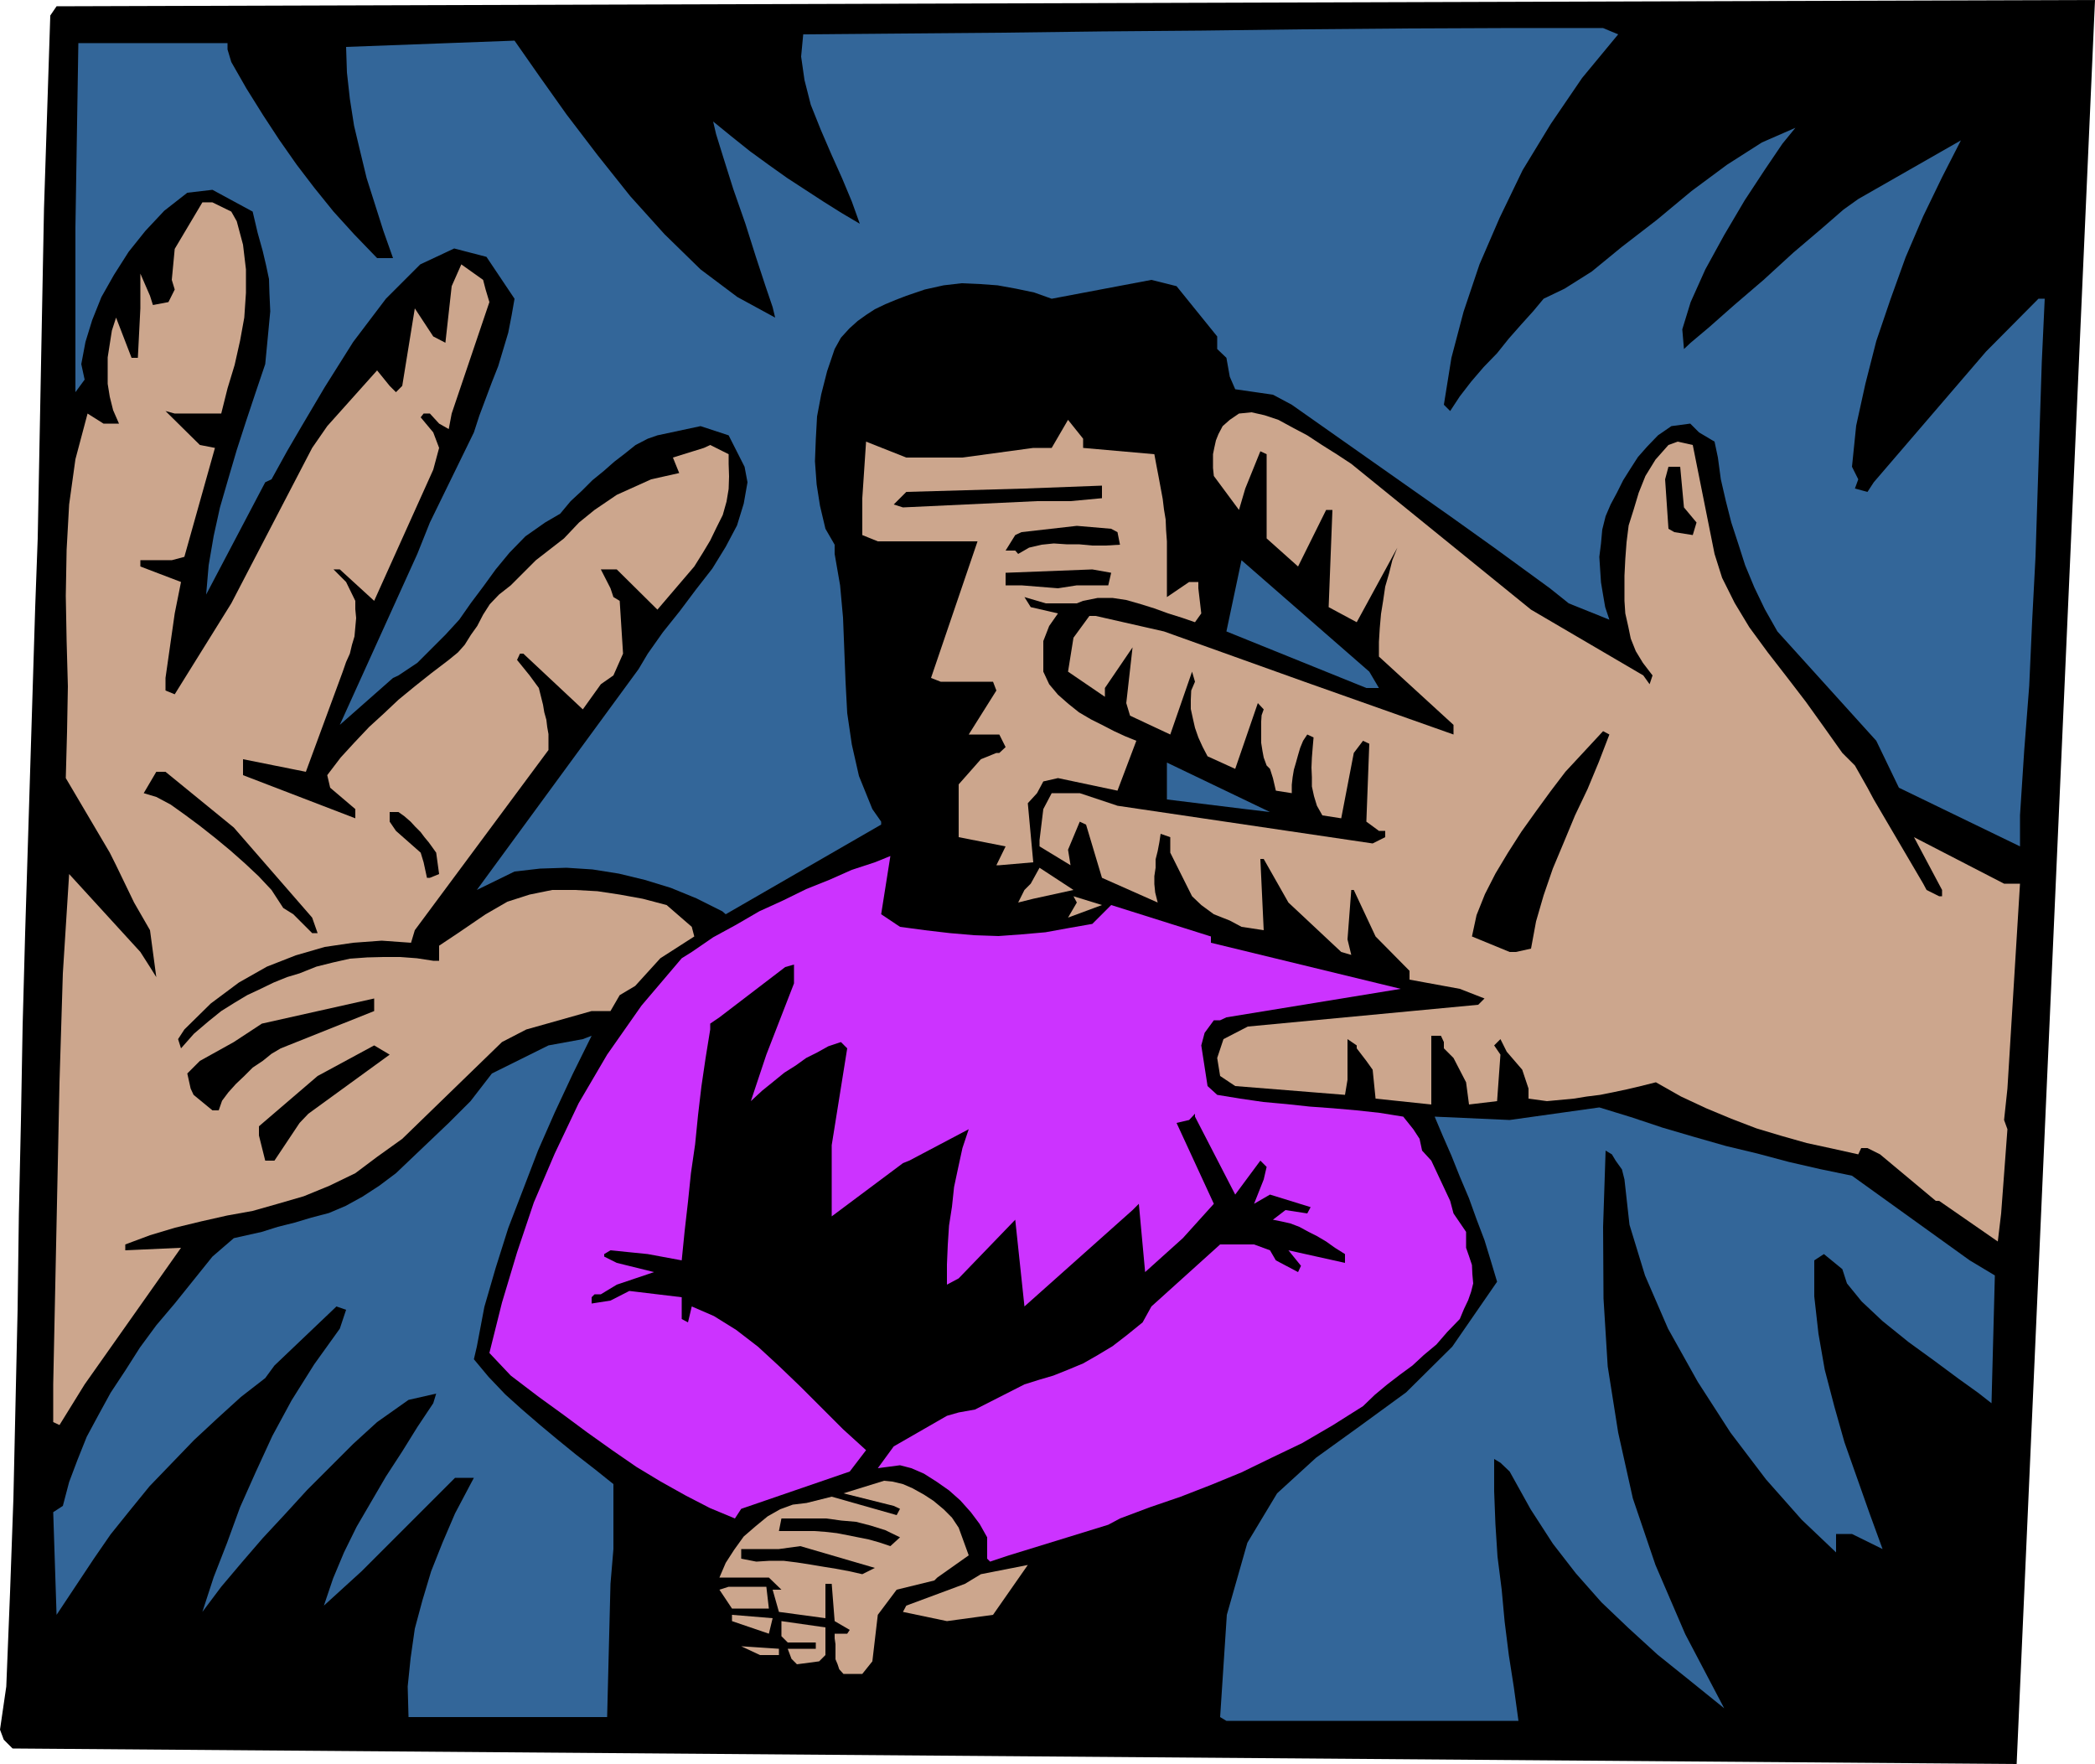
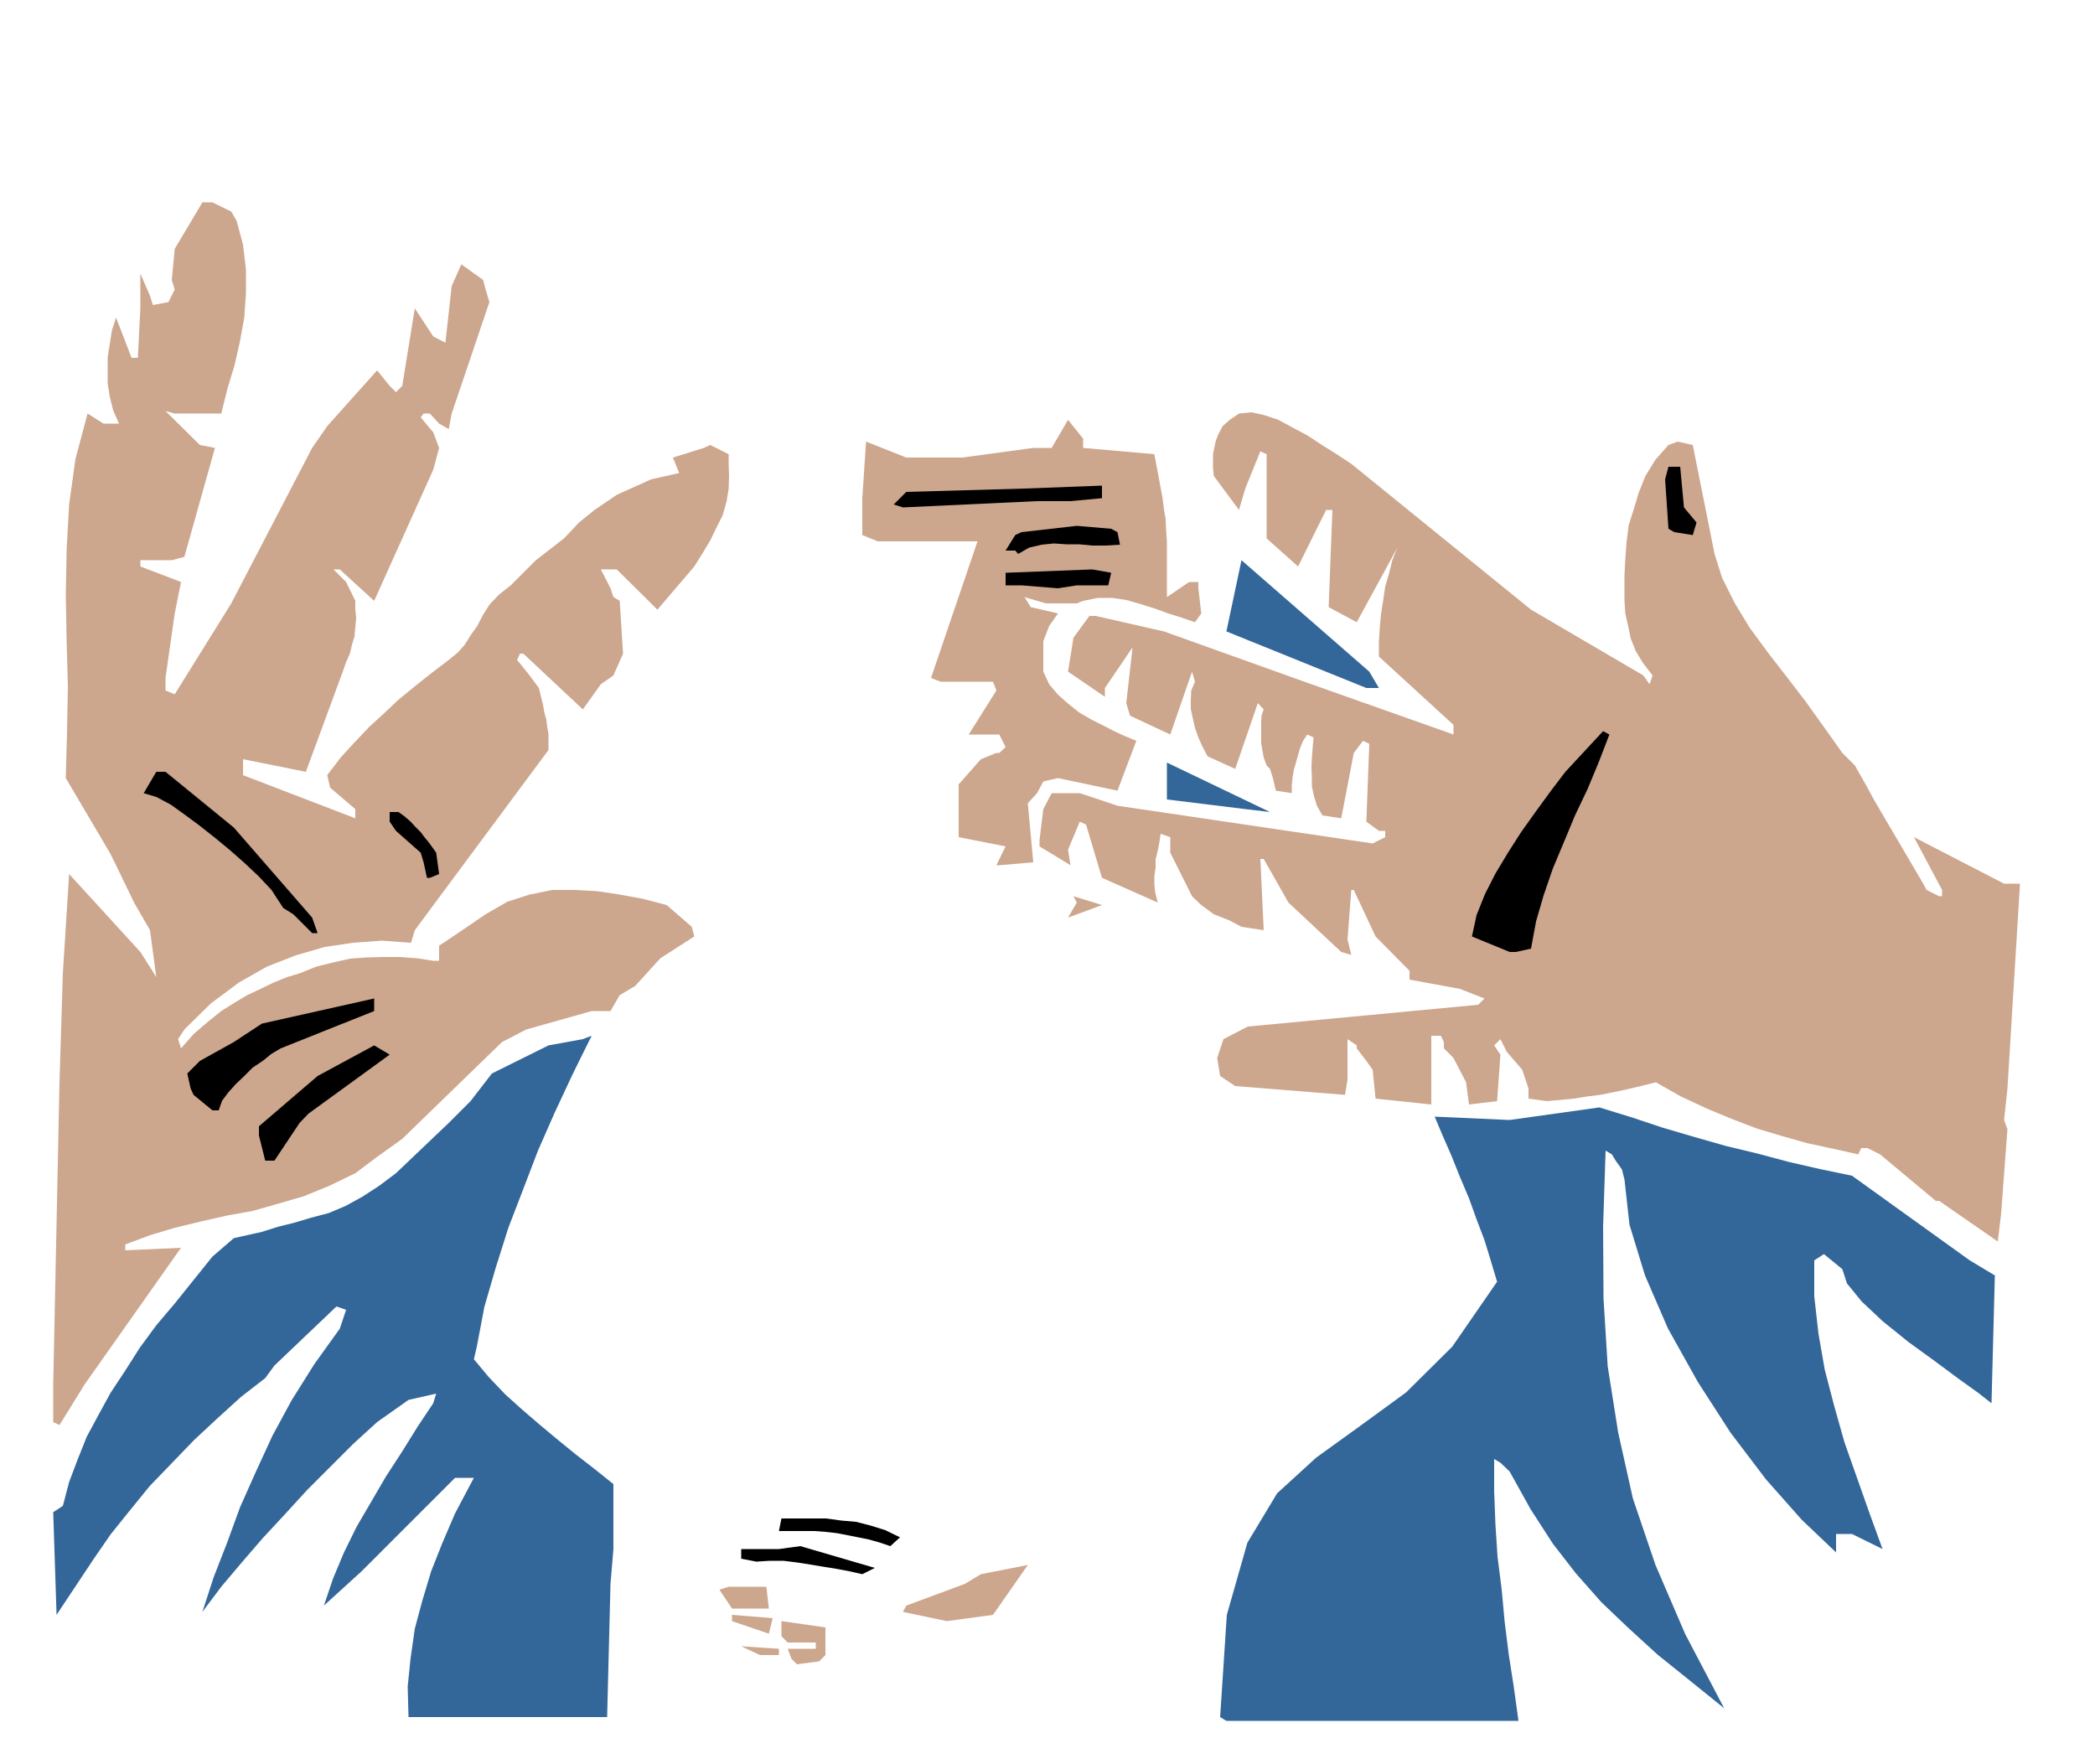
<svg xmlns="http://www.w3.org/2000/svg" height="404.16" viewBox="0 0 360 303.12" width="480">
-   <path style="fill:#000" d="m119.798 569.84-1.512-1.511-.648-1.728 1.08-7.416.648-16.2.576-16.128.36-16.2.36-16.2.216-16.272.36-16.344.288-16.2.432-15.912 1.728-56.016.432-11.808 1.08-56.664 1.08-33.192 1.08-1.584 350.28-1.08-13.464 303.12z" transform="translate(-117.638 -269.385)" />
  <path style="fill:#369" d="m364.166 461.265 12.888.576 15.408-2.16 5.4 1.656 5.4 1.8 5.4 1.584 5.544 1.584 5.4 1.296 5.4 1.44 5.328 1.224 5.544 1.152 20.232 14.544 4.32 2.592-.576 21.96-2.304-1.8-3.312-2.376-4.176-3.096-4.464-3.24-4.464-3.6-3.6-3.384-2.52-3.096-.792-2.448-3.168-2.592-1.656 1.08v6.192l.72 6.408 1.08 6.192 1.656 6.336 1.728 6.12 2.16 6.12 2.16 6.12 2.232 6.12-5.256-2.592h-2.736v3.168l-5.904-5.616-6.12-6.912-6.12-8.064-5.616-8.712-5.112-9.144-3.96-9.144-2.664-8.712-.864-7.776-.432-1.728-1.08-1.512-.648-1.08-1.08-.648-.432 13.104.072 12.312.72 11.664 1.8 11.376 2.52 11.304 3.888 11.448 5.112 11.88 6.696 12.744-5.976-4.824-5.472-4.392-5.04-4.608-4.608-4.392-4.392-4.968-3.96-5.112-3.816-5.904-3.6-6.48-1.584-1.512-1.08-.648v5.544l.216 5.616.36 5.616.72 5.688.504 5.472.72 5.76.864 5.544.792 5.76h-50.184l-1.08-.648 1.152-17.568 3.528-12.384 5.112-8.496 6.696-6.12 7.488-5.4 7.992-5.832 7.92-7.848 7.704-11.16-1.08-3.6-1.08-3.528-1.368-3.6-1.296-3.6-1.584-3.744-1.44-3.6-1.512-3.456zM217.79 564.44h-29.952l-.144-5.255.504-4.896.72-5.04 1.296-4.824 1.512-5.04 1.944-4.896 2.16-5.04 2.664-5.04.576-1.08h-3.24l-16.056 16.056-6.48 5.904 1.584-4.68 1.872-4.464 2.16-4.392 2.52-4.32 2.52-4.32 2.808-4.32 2.592-4.176 2.736-4.104.504-1.656-4.752 1.08-5.4 3.816-4.104 3.744-3.96 3.96-3.96 3.96-3.816 4.176-3.816 4.104-3.6 4.176-3.528 4.176-3.24 4.32 1.944-5.976 2.304-5.904 2.232-6.12 2.664-5.976 2.88-6.264 3.312-6.12 3.888-6.192 4.392-6.12 1.08-3.24-1.656-.576-10.656 10.152-1.584 2.16-4.176 3.24-3.96 3.6-4.104 3.816-3.816 3.96-3.816 3.96-3.456 4.248-3.24 4.032-2.88 4.176-6.408 9.648-.576-17.64 1.656-1.08 1.08-4.104 1.44-3.816 1.584-3.96 2.016-3.744 2.088-3.816 2.52-3.816 2.52-3.96 2.808-3.816 3.168-3.744 6.48-8.064 3.672-3.168 4.824-1.08 2.736-.864 2.88-.72 2.88-.864 3.024-.792 2.88-1.224 2.88-1.584 2.88-1.872 2.88-2.16 9.072-8.64 3.744-3.744 3.672-4.752 9.72-4.824 5.904-1.08 1.512-.576-3.24 6.552-3.096 6.624-2.88 6.552-2.592 6.768-2.52 6.552-2.16 6.84-1.944 6.696-1.296 6.84-.504 2.16 2.52 3.024 2.88 3.024 2.88 2.592 3.096 2.664 3.024 2.52 3.096 2.52 3.24 2.52 3.24 2.592v11.16l-.504 5.976-.576 22.896z" transform="translate(-117.638 -269.385)" />
-   <path style="fill:#cca68d" d="m262.574 557.025-.72-.792-.288-.864-.36-.864v-2.592l-.144-1.008v-.792h2.16l.432-.648-2.592-1.512-.504-6.408h-1.08v5.904l-7.992-1.08-1.08-3.816h1.512l-2.16-2.088h-8.496l1.08-2.52 1.44-2.232 1.656-2.304 2.088-1.8 2.016-1.656 2.16-1.224 2.16-.792 2.376-.288 4.32-1.08 11.16 3.168.576-1.08-1.08-.504-8.64-2.16 6.984-2.16 1.44.144 1.8.432 1.656.72 1.944 1.08 1.656 1.08 1.728 1.44 1.44 1.44 1.152 1.728 1.728 4.752-5.4 3.816-.504.504-6.48 1.584-3.24 4.32-.936 7.992-1.728 2.16z" transform="translate(-117.638 -269.385)" />
  <path style="fill:#cca68d" d="m254.582 555.369-.936-.936-.648-1.728h4.824v-1.08h-4.824l-1.08-1.08v-2.592l7.56 1.08v4.752l-1.08 1.08zm-6.336-1.584-3.24-1.512 6.48.432v1.08zm1.512-3.672-6.336-2.16v-1.08l6.984.576zm30.6-2.16-7.56-1.584.576-1.08 10.08-3.744 2.736-1.656 8.064-1.584-5.976 8.568zm-34.272-2.16h-2.664l-2.16-3.24 1.584-.504h6.48l.432 3.744z" transform="translate(-117.638 -269.385)" />
  <path style="fill:#000" d="m265.814 539.889-2.232-.504-2.304-.432-2.232-.36-2.16-.36-2.304-.36-2.304-.288h-2.376l-2.304.144-2.592-.504v-1.656h6.48l3.672-.504 12.816 3.744z" transform="translate(-117.638 -269.385)" />
-   <path style="fill:#c3f" d="M287.27 537.225v-3.672l-1.296-2.304-1.512-2.016-1.8-2.016-1.944-1.728-2.16-1.512-2.16-1.368-2.16-.936-1.944-.504-3.816.504 2.736-3.744 9.144-5.256 2.016-.576 2.808-.504 8.496-4.32 2.52-.792 2.448-.72 2.52-1.008 2.592-1.08 2.52-1.44 2.52-1.512 2.52-1.944 2.664-2.16 1.512-2.736 11.808-10.656h5.832l2.736 1.008 1.008 1.728 3.816 2.016.504-1.08-2.16-2.664 9.72 2.16v-1.512l-1.728-1.08-1.512-1.08-1.584-.936-1.44-.72-1.584-.864-1.512-.576-1.584-.36-1.44-.288 2.16-1.656 3.744.576.576-1.08-6.984-2.16-2.736 1.584 1.656-4.176.504-2.16-1.08-1.08-4.32 5.832-6.912-13.392v-.504l-1.008 1.08-2.16.504 6.408 13.896-5.328 5.904-6.48 5.832-1.08-11.736-1.08 1.08-18.576 16.56-1.584-14.904-9.72 10.08-2.016 1.08v-3.456l.144-3.384.216-3.312.504-3.24.36-3.384.72-3.384.72-3.312 1.08-3.24-10.224 5.4-1.08.432-12.24 9.144v-12.24l2.664-16.632-1.08-1.08-2.16.72-1.944 1.08-1.872.936-1.8 1.296-1.944 1.224-1.944 1.584-1.872 1.512-1.944 1.8 2.664-7.992 4.752-12.24v-3.24l-1.512.432-11.304 8.64-1.584 1.08v1.008l-.792 4.896-.72 4.896-.576 4.896-.504 5.04-.72 4.968-.504 4.896-.576 5.04-.504 5.04-5.832-1.08-6.408-.648-1.08.648v.432l2.16 1.08 6.408 1.584-6.408 2.16-2.736 1.656h-1.08l-.504.504v1.08l3.24-.504 3.24-1.656 9 1.08v3.744l1.08.576.648-2.736 3.816 1.656 3.816 2.376 3.744 2.88 3.672 3.384 3.6 3.456 3.744 3.744 3.6 3.6 3.96 3.6-2.808 3.672-18.648 6.408-1.08 1.656-4.32-1.8-4.176-2.16-4.248-2.376-4.176-2.52-4.176-2.88-4.248-3.024-4.176-3.096-4.176-3.024-4.824-3.672-3.672-3.888 2.16-8.64 2.592-8.64 2.88-8.568 3.6-8.424 4.104-8.64 4.896-8.352 5.904-8.424 6.912-8.136 1.728-1.08 3.672-2.52 3.96-2.16 3.96-2.304 4.104-1.872 3.96-1.944 3.96-1.584 3.888-1.728 3.96-1.296 2.664-1.08-1.584 10.008 3.24 2.16 4.248.576 4.32.504 4.176.36 4.176.144 3.96-.288 4.104-.36 3.96-.72 4.104-.72 1.08-1.08 2.16-2.16 17.136 5.4v1.08l32.616 7.92-29.952 4.896-1.08.504h-1.08l-1.584 2.16-.576 2.16 1.08 6.984 1.656 1.512 3.96.648 3.96.576 3.96.36 4.032.432 3.96.288 4.104.36 3.96.432 4.032.648 1.728 2.16 1.08 1.656.432 2.016 1.584 1.728 3.24 6.912.576 2.16 2.16 3.168v2.736l.504 1.44.504 1.512.072 1.584.144 1.584-.36 1.44-.504 1.44-.72 1.512-.72 1.728-2.16 2.232-1.872 2.16-2.16 1.8-1.944 1.8-2.16 1.584-2.16 1.656-2.16 1.8-2.016 1.944-5.256 3.312-5.184 3.024-5.256 2.52-5.184 2.52-5.256 2.16-5.184 2.016-5.256 1.8-5.184 1.944-2.016 1.08-8.64 2.664-8.424 2.592-3.24 1.08z" transform="translate(-117.638 -269.385)" />
  <path style="fill:#000" d="m270.638 535.065-1.944-.648-1.8-.504-1.8-.36-1.8-.36-1.872-.36-1.944-.216-1.872-.144h-6.12l.432-2.16h7.704l2.592.36 2.52.216 2.52.648 2.52.792 2.52 1.224z" transform="translate(-117.638 -269.385)" />
  <path style="fill:#cca68d" d="M126.782 513.753v-6.48l1.08-51.912.576-18.72 1.08-17.064 12.24 13.392 1.656 2.592 1.08 1.728-1.08-8.064-2.736-4.752-3.096-6.408-1.08-2.16-7.56-12.816.216-7.92.144-7.848-.216-7.776-.144-7.776.144-7.92.432-7.776 1.08-7.776 2.088-7.848 2.736 1.728h2.664l-1.008-2.304-.576-2.304-.36-2.232V330.8l.36-2.304.36-2.304.72-2.232 2.664 6.912h1.08l.432-8.496V316.4l1.656 3.816.504 1.584 2.664-.504 1.08-2.16-.504-1.656.504-5.328 4.752-7.992h1.728l3.24 1.584.936 1.656 1.08 4.032.504 4.248v4.032l-.288 4.248-.72 3.96-.936 4.176-1.224 4.032-1.08 4.32h-7.992l-1.584-.432 5.904 5.832 2.592.504-5.256 18.72-2.16.576h-5.4v1.08l6.984 2.664-1.08 5.4-1.584 11.088v2.16l1.584.648 9.72-15.624 13.896-26.712 2.592-3.744 8.568-9.576 2.16 2.664 1.08 1.08 1.08-1.08 2.16-13.32 3.168 4.824 2.088 1.08 1.08-9.72 1.656-3.744 3.744 2.664.432 1.656.648 2.16-6.48 19.152-.504 2.664-1.656-.936-1.584-1.728h-1.08l-.504.648 2.16 2.592 1.008 2.664-1.008 3.744-10.152 22.536-5.904-5.4h-1.08l2.16 2.16 1.584 3.24v1.44l.144 1.512-.144 1.584-.144 1.584-.432 1.44-.36 1.512-.648 1.44-.576 1.656-6.336 17.208-10.8-2.16v2.737L178.694 410v-1.584l-4.32-3.672-.504-2.16 2.304-3.024 2.376-2.592 2.52-2.664 2.52-2.304 2.52-2.376 2.808-2.304 2.808-2.232 3.024-2.304 1.584-1.296 1.152-1.296 1.08-1.728 1.08-1.512 1.008-1.944 1.152-1.8 1.584-1.656 2.016-1.584 4.32-4.32 4.824-3.744 2.592-2.736 2.664-2.16 3.816-2.592 5.904-2.664 4.824-1.08-1.08-2.664 5.328-1.656 1.08-.504 3.168 1.584v1.656l.072 2.16-.072 2.16-.36 2.16-.648 2.304-1.08 2.16-1.08 2.232-1.296 2.16-1.44 2.304-6.336 7.416-6.984-6.912h-2.736l1.656 3.24.504 1.512 1.08.648.576 9.072-1.656 3.744-2.16 1.512-3.096 4.32-10.224-9.576h-.576l-.504 1.08 2.16 2.664 1.584 2.16.36 1.44.36 1.44.216 1.296.36 1.296.144 1.224.216 1.224v2.737l-22.968 30.96-.648 2.16-5.04-.36-4.896.36-4.896.72-4.968 1.44-4.968 1.944-4.824 2.736-4.824 3.6-4.536 4.464-1.08 1.656.504 1.584 2.232-2.52 2.448-2.088 2.232-1.8 2.304-1.44 2.16-1.296 2.304-1.08 2.232-1.08 2.304-.936 2.16-.648 2.88-1.152 2.88-.72 2.88-.648 2.952-.216 2.808-.072h2.88l2.88.216 2.808.432h1.008v-2.592l3.24-2.16 4.752-3.24 3.744-2.16 3.816-1.224 3.888-.792h3.888l3.888.216 3.816.576 3.96.72 4.104 1.08 4.32 3.744.432 1.656-5.832 3.744-4.32 4.752-2.664 1.584-1.584 2.736h-3.24l-11.232 3.168-4.176 2.16-17.136 16.632-4.32 3.096-3.744 2.808-4.464 2.16-4.392 1.8-4.464 1.296-4.32 1.224-4.392.792-4.464 1.008-4.464 1.08-4.32 1.296-4.248 1.584v1.008l9.576-.432-16.56 23.472-4.32 6.984zm334.152-31.033-10.08-6.983h-.576l-9.576-7.992-2.16-1.08h-1.08l-.504 1.08-4.536-1.008-4.32-.936-4.32-1.224-4.32-1.296-4.32-1.656-4.32-1.8-4.32-2.016-4.32-2.448-2.592.648-2.448.576-2.376.504-2.16.432-2.304.288-2.232.36-2.304.216-2.304.216-3.168-.432v-1.728l-1.08-3.24-2.664-3.096-1.08-2.16-1.08 1.08 1.08 1.584-.576 7.992-4.824.576-.504-3.816-2.16-4.176-1.656-1.656v-1.08l-.504-1.08h-1.656v11.808l-9.576-1.008-.504-4.968-1.08-1.512-1.656-2.16v-.504l-1.584-1.08v6.984l-.432 2.592-18.864-1.512-2.592-1.728-.504-3.096 1.08-3.24 4.176-2.16 39.6-3.744 1.08-1.08-4.248-1.656-8.64-1.584v-1.512l-5.832-5.904-3.24-6.912-.504-1.08h-.432l-.648 8.496.648 2.664-1.728-.504-9.072-8.496-4.248-7.488h-.576l.576 12.24-3.816-.576-2.016-1.08-2.736-1.08-2.16-1.584-1.584-1.512-1.08-2.16-2.664-5.328v-2.664l-1.656-.576-.216 1.44-.288 1.512-.36 1.44v1.44l-.216 1.44v1.368l.144 1.44.432 1.728-9.576-4.248-2.736-9.144-1.08-.504-2.016 4.824.432 2.664-5.328-3.24v-1.08l.648-5.328 1.44-2.736h4.824l6.48 2.16 43.848 6.48 2.16-1.08v-1.08h-1.08l-2.16-1.584.504-13.392-1.08-.504-1.584 2.088L348.11 410l-3.24-.504-.936-1.656-.504-1.656-.36-1.656v-1.584l-.072-1.656.072-1.728.144-1.8.144-1.656-1.08-.504-.72 1.08-.504 1.224-.36 1.224-.36 1.296-.36 1.224-.216 1.296-.144 1.296v1.44l-2.736-.432-.504-2.16-.504-1.584-.576-.576-.504-1.368-.216-1.152-.216-1.368v-3.671l.072-1.08.36-1.008-1.008-1.08-3.888 11.304-4.752-2.16-.864-1.656-.72-1.584-.576-1.656-.36-1.584-.36-1.656v-1.584l.072-1.584.648-1.512-.504-1.728-3.744 10.8-6.912-3.24-.648-2.16 1.08-9.576-4.752 6.984v1.512l-6.336-4.32.936-5.832 2.736-3.744h1.08l11.736 2.664 24.12 8.64 25.632 9.072v-1.656l-12.816-11.736v-2.52l.144-2.376.216-2.448.36-2.232.36-2.448.648-2.232.576-2.304.864-2.16-6.984 12.816-4.824-2.592.648-16.704h-1.08l-4.824 9.72-5.4-4.824v-14.472l-1.08-.504-2.592 6.408-1.08 3.672-4.32-5.832-.144-1.368v-2.376l.216-1.08.288-1.296.432-1.08.72-1.368 1.224-1.08 1.584-1.08 2.16-.216 2.232.504 2.376.792 2.52 1.368 2.448 1.296 2.52 1.656 2.52 1.584 2.52 1.656 30.888 25.056 19.296 11.304 1.08 1.512.504-1.512-1.656-2.16-1.224-2.016-.864-2.16-.432-2.088-.504-2.232-.144-2.16v-4.32l.144-2.88.216-2.88.36-2.88.864-2.736.864-2.88 1.152-2.88 1.728-2.808 2.232-2.52 1.584-.576 2.592.576 3.744 18.72 1.296 4.104 2.16 4.32 2.52 4.176 3.168 4.32 3.24 4.176 3.312 4.32 3.096 4.32 3.168 4.464 2.16 2.16 2.16 3.816 1.08 2.016 8.496 14.472.576 1.08 2.16 1.08h.504v-1.08l-4.824-9.072 15.48 7.992h2.736l-2.16 35.208-.576 5.4.576 1.584-1.08 14.472z" transform="translate(-117.638 -269.385)" />
  <path style="fill:#000" d="m163.214 468.825-1.08-4.32v-1.584l8.064-6.912 2.016-1.728 9.72-5.256 2.664 1.584-13.968 10.152-1.512 1.584-4.32 6.48zm-9.072-8.64-3.24-2.664-.504-1.08-.576-2.592 2.16-2.16 5.832-3.24 4.824-3.168 19.296-4.32v2.16l-16.056 6.408-1.584.936-1.512 1.224-1.728 1.152-1.44 1.44-1.44 1.368-1.296 1.44-1.08 1.44-.576 1.656zm223.992-27.216h-1.08l-6.48-2.664.792-3.672 1.44-3.6 1.8-3.528 2.16-3.6 2.304-3.6 2.52-3.528 2.52-3.456 2.52-3.312 6.48-6.984 1.08.576-1.8 4.68-1.944 4.68-2.16 4.536-1.944 4.68-1.872 4.464-1.584 4.608-1.296 4.464-.864 4.68zm-206.856-3.24-3.24-3.24-1.728-1.08-2.016-3.096-2.232-2.376-2.304-2.16-2.52-2.232-2.52-2.088-2.736-2.16-2.52-1.872-2.52-1.8-2.448-1.296-2.16-.648 2.16-3.672h1.584l11.736 9.576 13.464 15.48.936 2.664z" transform="translate(-117.638 -269.385)" />
  <path style="fill:#cca68d" d="m301.166 427.065 1.512-2.592-.576-1.08 4.896 1.512z" transform="translate(-117.638 -269.385)" />
-   <path style="fill:#369" d="m241.766 425.985-4.464-2.232-4.392-1.8-4.464-1.368-4.464-1.08-4.536-.72-4.464-.288-4.536.144-4.392.504-6.48 3.168 27.792-37.944 1.584-2.664 2.592-3.672 2.88-3.6 2.808-3.744 2.808-3.6 2.304-3.744 1.944-3.672 1.152-3.744.648-3.672-.504-2.664-2.736-5.4-4.824-1.584-7.416 1.584-1.656.576-2.088 1.08-1.8 1.44-1.872 1.44-1.8 1.584-1.944 1.584-1.8 1.8-1.944 1.8-1.8 2.16-2.592 1.512-3.384 2.376-2.736 2.808-2.376 2.88-2.088 2.88-2.16 2.88-2.016 2.88-2.376 2.592-2.664 2.664-2.16 2.16-3.24 2.16-.936.432-9.144 8.064 13.32-29.376 2.16-5.4 7.56-15.48.936-2.88 1.08-2.88 1.08-2.88 1.08-2.736.864-2.88.864-2.88.576-2.952.504-2.88-4.824-7.2-5.544-1.44-5.832 2.736-5.904 5.904-5.616 7.416-4.896 7.776-3.96 6.696-2.52 4.32-2.664 4.824-1.08.504-10.152 19.296.432-5.04.864-5.04 1.08-4.896 1.44-4.968 1.44-4.896 1.584-4.896 1.656-4.968 1.656-4.896.504-5.256.36-3.816-.144-3.168-.072-2.376-.504-2.376-.576-2.448-.864-3.096-.864-3.672-6.912-3.744-4.32.504-3.96 3.096-3.24 3.456-2.88 3.6-2.52 3.96-2.16 3.816-1.584 3.96-1.152 3.744-.72 3.816.576 2.664-1.584 2.16V308.48l.504-31.68h25.632v1.08l.648 2.16 2.592 4.536 2.88 4.608 2.736 4.176 3.024 4.32 3.024 3.96 3.312 4.104 3.528 3.888 3.96 4.104h2.736l-1.656-4.68-1.44-4.536-1.44-4.536-1.08-4.464-1.08-4.536-.72-4.608-.504-4.536-.144-4.392 28.944-1.08 4.176 5.976 4.752 6.696 5.328 6.984 5.616 7.056 5.904 6.552 6.192 6.048 6.336 4.752 6.48 3.528-.432-1.8-1.224-3.6-1.656-5.04-1.8-5.688-2.088-5.976-1.656-5.256-1.296-4.176-.504-2.16 3.096 2.52 3.24 2.592 3.168 2.304 3.24 2.304 3.096 2.016 3.096 2.016 3.096 1.944 3.168 1.872-1.368-3.816-1.656-3.96-1.872-4.176-1.8-4.176-1.728-4.32-1.08-4.248-.576-4.032.36-3.816 16.992-.144 17.28-.144 17.064-.216 17.28-.144 17.136-.216 17.28-.144 17.136-.072h17.28l2.592 1.08-6.192 7.488-5.4 7.92-4.824 7.92-3.96 8.208-3.456 7.992-2.736 8.136-2.088 7.92-1.296 8.064 1.08 1.08 1.656-2.52 1.944-2.52 2.16-2.52 2.304-2.376 2.016-2.52 2.16-2.448 2.016-2.232 1.8-2.16 3.6-1.728 4.68-2.952 5.184-4.248 5.976-4.608 5.976-4.968 6.12-4.536 5.976-3.816 5.76-2.52-2.232 2.736-3.024 4.464-3.456 5.256-3.528 5.976-3.24 5.904-2.52 5.616-1.44 4.68.288 3.384 1.152-1.08 3.168-2.664 4.32-3.816 5.04-4.32 5.112-4.68 4.824-4.104 3.816-3.312 2.52-1.8 17.64-10.08-3.24 6.336-3.24 6.696-3.024 7.056-2.592 7.2-2.448 7.2-1.872 7.344-1.584 7.2-.72 7.056 1.08 2.16-.576 1.584 2.16.576 1.08-1.656 19.296-22.464 9-9.072h1.08l-.504 10.872-.36 11.16-.36 11.16-.36 11.16-.576 11.016-.504 11.16-.864 11.16-.72 11.088v5.328l-20.808-10.08-3.888-8.064-16.992-18.792-2.16-3.816-1.8-3.744-1.584-3.816-1.152-3.6-1.224-3.744-.936-3.672-.864-3.744-.504-3.744-.576-2.736-2.664-1.584-1.512-1.512-3.24.432-2.304 1.584-1.872 1.944-1.584 1.8-1.296 2.016-1.224 1.944-1.08 2.16-1.08 2.016-.864 2.016-.576 2.304-.216 2.376-.288 2.304.144 2.232.144 2.16.36 2.16.36 2.088.72 2.16-6.984-2.808-3.24-2.592-9.576-6.984-7.56-5.4-27.216-19.152-3.24-1.728-6.48-.936-.936-2.16-.576-3.24-1.584-1.512v-2.16l-6.984-8.64-4.32-1.08-17.136 3.24-3.024-1.08-3.096-.648-3.168-.576-2.952-.216-3.24-.144-3.096.36-3.24.72-3.168 1.08-1.872.72-1.728.72-1.8.864-1.44.936-1.512 1.08-1.44 1.296-1.44 1.584-1.08 1.944-1.296 3.816-1.008 3.96-.72 3.816-.216 3.96-.144 3.744.288 3.96.576 3.672.936 3.96 1.584 2.736v1.584l.936 5.4.504 5.544.216 5.472.216 5.544.288 5.4.792 5.4 1.224 5.4 2.304 5.688 1.512 2.16v.504l-26.712 15.408z" transform="translate(-117.638 -269.385)" />
-   <path style="fill:#cca68d" d="m292.598 424.473 1.08-2.16 1.08-1.08 1.512-2.736 5.832 3.816-6.912 1.512z" transform="translate(-117.638 -269.385)" />
  <path style="fill:#000" d="M191.51 420.225h-.504l-.576-2.664-.504-1.656-4.248-3.744-1.08-1.584v-1.656h1.512l1.008.72 1.08.936.792.864.936.936.648.864.72.864.576.792.72 1.008.504 3.672z" transform="translate(-117.638 -269.385)" />
  <path style="fill:#cca68d" d="M289.358 418.065h-.504l1.584-3.24-8.064-1.584v-9.072l3.816-4.32 2.664-1.08h.504l1.08-1.008-1.08-2.16h-5.256l4.752-7.56-.576-1.512h-9l-1.656-.648 7.992-23.472h-17.136l-2.664-1.08v-6.336l.648-9.72 6.912 2.736h9.648l12.168-1.656h3.168l2.808-4.824 2.592 3.24v1.584l12.24 1.08.36 1.944.36 1.872.36 1.944.36 1.944.216 1.8.288 1.728.072 1.8.144 1.944v9.576l3.816-2.592h1.584v1.08l.504 4.32-1.08 1.512-2.304-.792-2.304-.72-2.376-.864-2.304-.72-2.52-.72-2.376-.36h-2.52l-2.52.504-1.08.432h-5.328l-3.672-1.08 1.08 1.728 4.68 1.08-1.512 2.16-1.008 2.592v5.256l1.008 2.16 1.512 1.8 1.8 1.584 1.8 1.44 2.088 1.224 1.872.936 2.088 1.08 1.872.864 1.944.792-3.24 8.568-10.224-2.16-2.52.576-1.08 2.016-1.584 1.728.936 10.152z" transform="translate(-117.638 -269.385)" />
  <path style="fill:#369" d="m331.622 408.417-13.464-1.656v-6.336l17.712 8.496zm20.808-20.808-24.048-9.72 2.592-12.24 21.96 19.152 1.656 2.808z" transform="translate(-117.638 -269.385)" />
  <path style="fill:#000" d="m299.438 370.473-6.264-.504h-2.736v-2.16l14.904-.576 3.24.576-.504 2.16h-5.4zm-7.344-6.48h-1.656l1.656-2.664 1.08-.504 9.504-1.08 5.904.504 1.08.576.432 2.16-2.448.144h-2.304l-2.304-.216h-2.16l-2.16-.144-2.088.216-2.16.504-1.872 1.08zm113.256-3.168-1.008-.576-.576-8.496.576-2.16h2.016l.648 6.984 2.16 2.592-.648 2.16zm-132.552-4.248-1.584-.504 2.16-2.16 20.304-.576 13.32-.504v2.16l-5.4.504h-5.76z" transform="translate(-117.638 -269.385)" />
</svg>